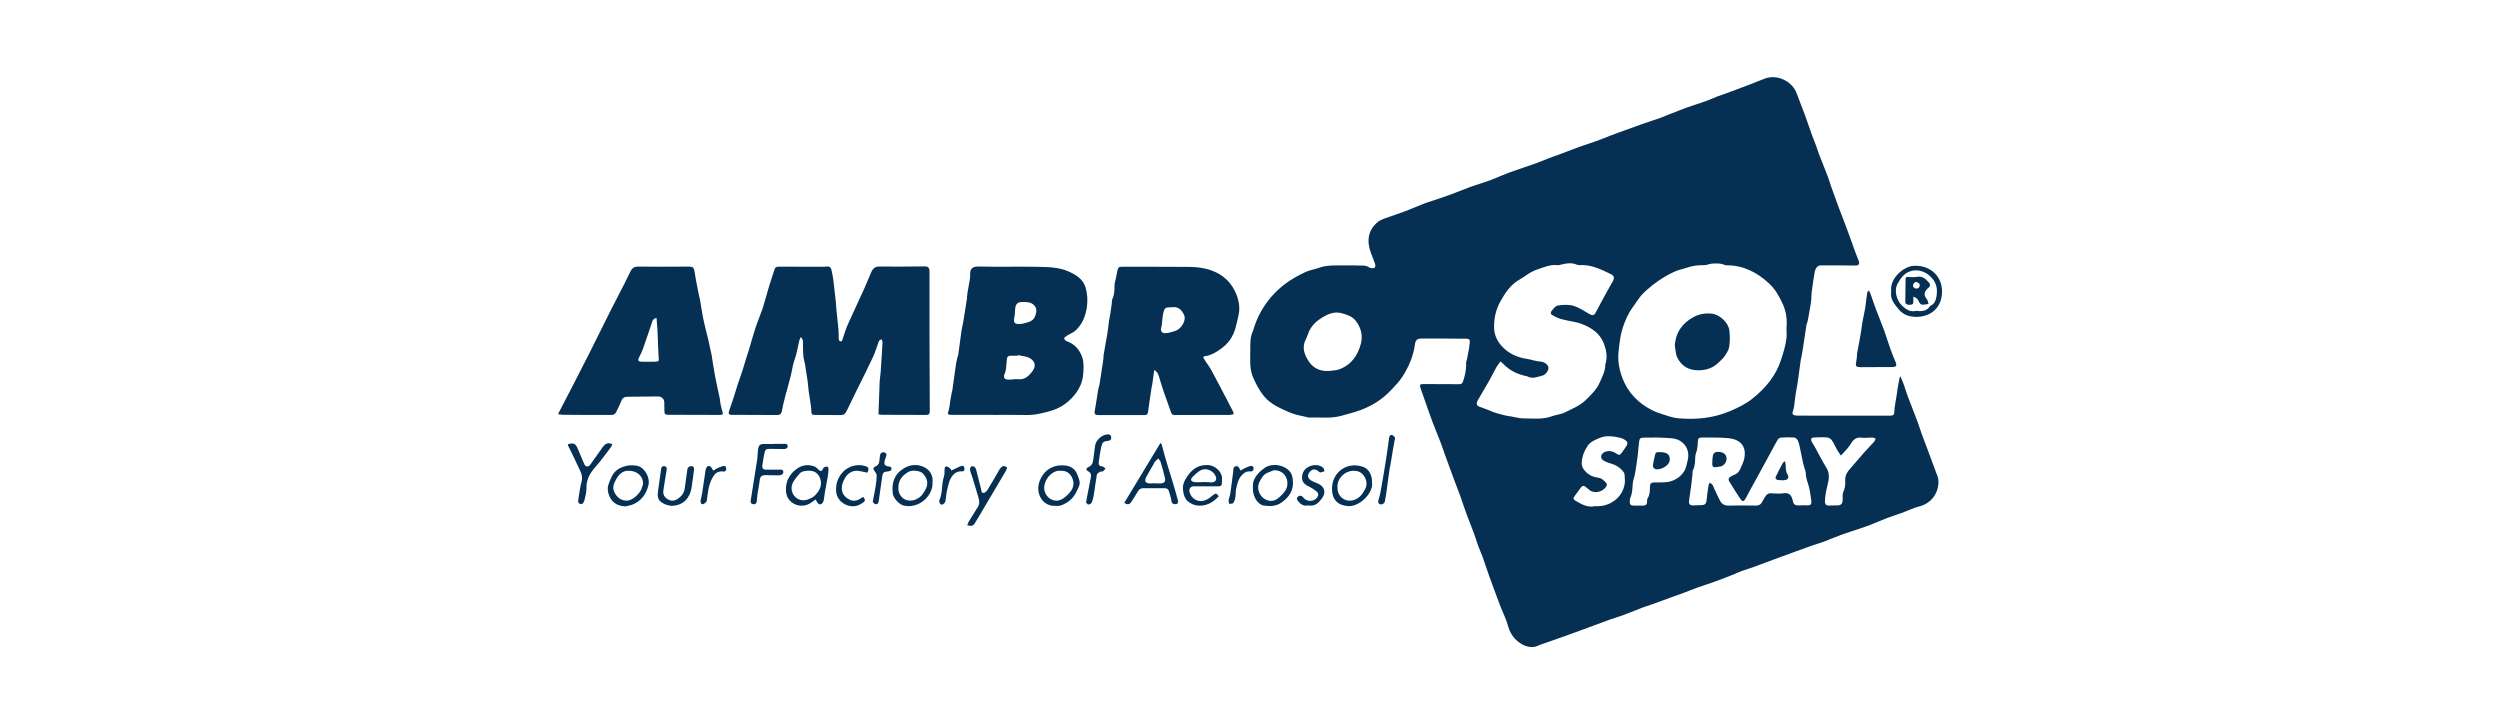
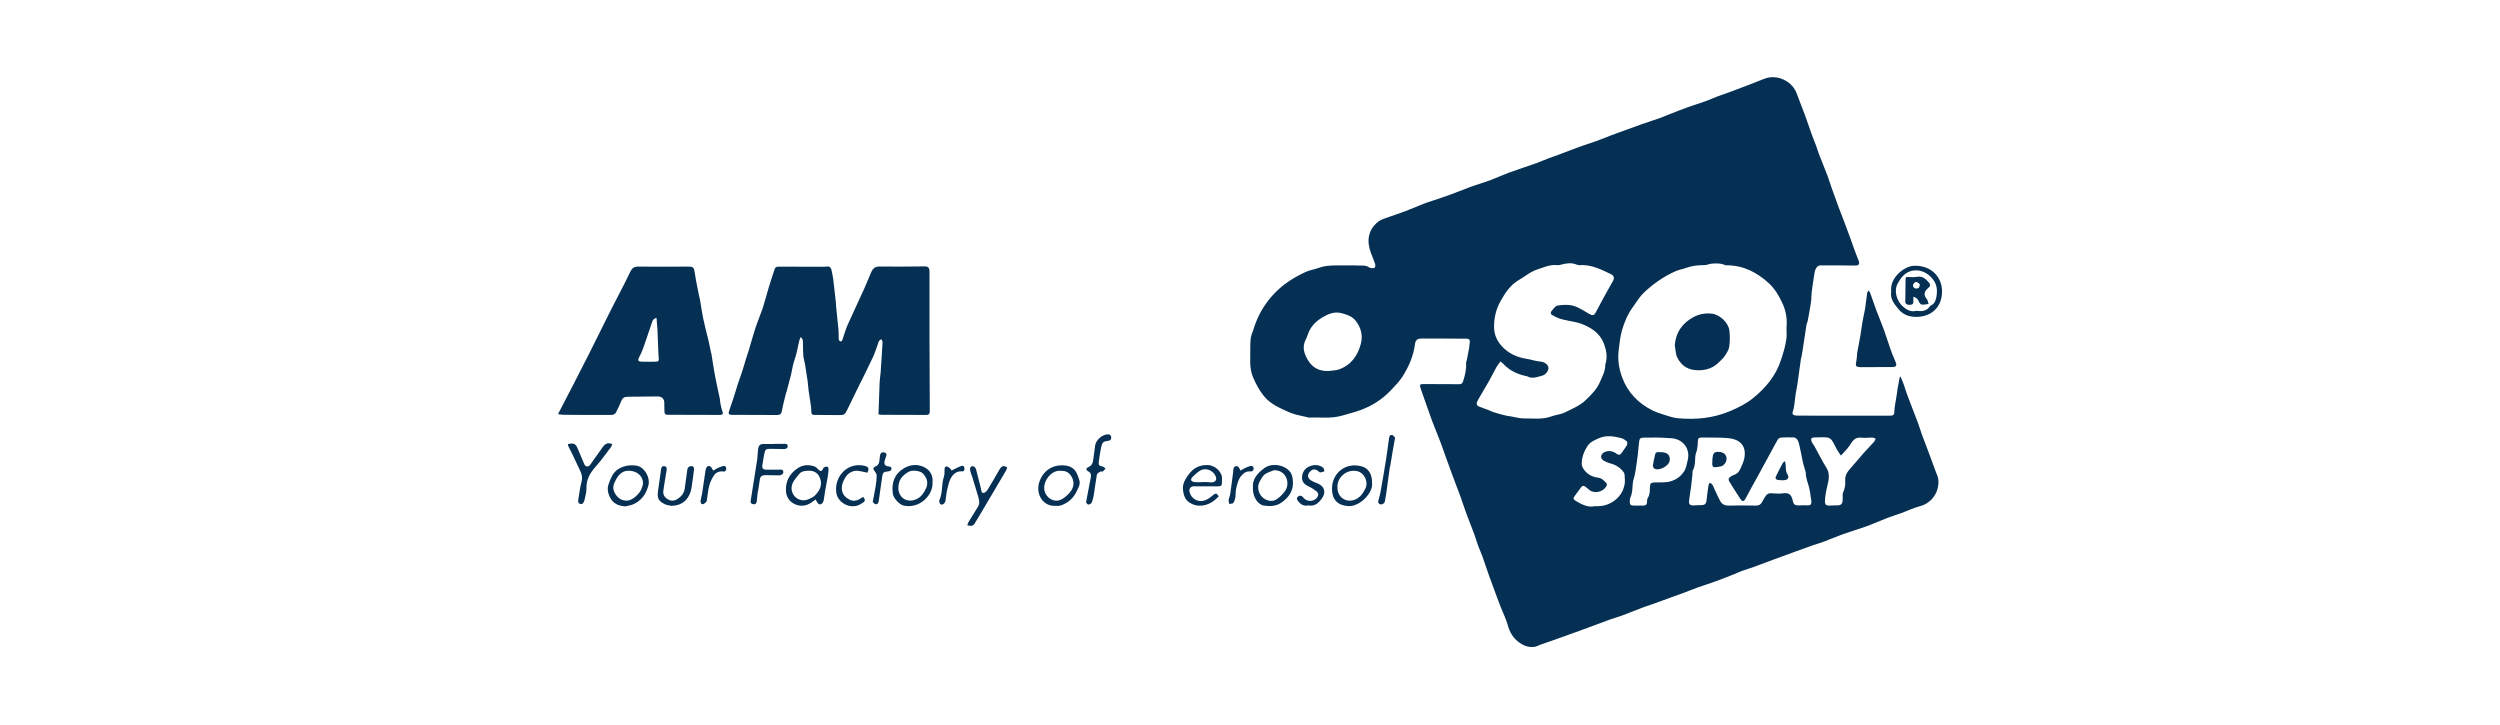
<svg xmlns="http://www.w3.org/2000/svg" id="Capa_1" data-name="Capa 1" viewBox="0 0 345 100">
  <defs>
    <style>
      .cls-1 {
        fill: #053054;
        stroke-width: 0px;
      }
    </style>
  </defs>
  <g id="_67s8Hh.tif" data-name="67s8Hh.tif">
    <g>
      <path class="cls-1" d="m262.3,52.03c.14.34.29.67.41,1.01.18.51.33,1.04.52,1.54.46,1.22.94,2.43,1.4,3.65.21.55.37,1.12.57,1.67.3.82.62,1.63.92,2.44.35.94.7,1.89,1.05,2.84.12.34.29.67.32,1.02.15,1.55-.78,3.2-2.55,3.66-.87.22-1.69.63-2.54.94-.61.22-1.24.41-1.84.64-.84.32-1.67.68-2.5,1.01-.43.17-.87.31-1.3.46-.86.29-1.72.55-2.57.86-.84.31-1.66.66-2.5.98-.55.2-1.11.36-1.67.55-.88.31-1.75.63-2.62.95-.93.34-1.86.68-2.78,1.02-.83.31-1.66.63-2.49.93-.6.22-1.21.4-1.8.61-.34.12-.66.28-.99.42-.89.35-1.78.7-2.68,1.03-.8.29-1.62.54-2.43.83-.61.22-1.21.47-1.82.7-.51.19-1.02.37-1.53.55-.54.2-1.07.39-1.61.59-.45.17-.91.33-1.36.49-.42.15-.85.28-1.27.44-.93.35-1.85.73-2.78,1.08-.54.2-1.1.35-1.64.54-.81.29-1.62.6-2.43.9-.59.22-1.19.44-1.79.66-.88.32-1.75.64-2.63.95-.93.33-1.87.65-2.8.98-.28.1-.54.26-.83.3-.86.12-1.59-.22-2.24-.72-.75-.58-1.18-1.37-1.43-2.29-.23-.83-.63-1.62-.95-2.43-.18-.46-.35-.93-.53-1.39-.37-1.01-.75-2.01-1.11-3.02-.31-.86-.58-1.73-.89-2.59-.19-.52-.43-1.03-.62-1.55-.2-.54-.35-1.09-.55-1.63-.33-.9-.7-1.79-1.03-2.69-.32-.87-.61-1.76-.92-2.64-.2-.55-.42-1.1-.63-1.65-.17-.45-.34-.9-.5-1.35-.33-.89-.65-1.77-.97-2.66-.19-.53-.36-1.06-.56-1.58-.36-.94-.74-1.87-1.11-2.81-.17-.45-.33-.9-.49-1.35-.36-1.03-.72-2.05-1.08-3.08-.02-.06-.04-.12-.06-.18-.21-.6-.15-.67.49-.66,1.61,0,3.22,0,4.83.02.3,0,.43-.13.52-.41.27-.82.46-1.65.41-2.53,0-.15.08-.3.11-.45.1-.52.2-1.03.3-1.55.04-.23.04-.47.08-.69.09-.48-.01-.64-.51-.65-1.05-.01-2.1-.01-3.14-.02-1,0-2,0-3,0-.54,0-.82.2-.89.75-.21,1.64-.85,3.12-1.72,4.49-.44.69-1.03,1.29-1.6,1.89-1.2,1.27-2.63,2.18-4.28,2.77-.83.3-1.68.51-2.52.75-1.49.43-2.98.19-4.47.26-.16,0-.33-.07-.5-.11-.44-.1-.88-.18-1.32-.3-.36-.1-.71-.22-1.05-.37-1.24-.56-2.51-1.1-3.39-2.19-.63-.77-1.09-1.65-1.49-2.57-.58-1.34-.36-2.73-.39-4.1-.01-.41.01-.81.05-1.22.02-.24.1-.48.17-.72.04-.15.13-.28.17-.43.56-1.95,1.53-3.66,2.94-5.13,1.24-1.3,2.73-2.23,4.34-2.97.56-.26,1.19-.33,1.77-.55.75-.28,1.51-.33,2.29-.34.92,0,1.84,0,2.76,0,.23,0,.47.04.7.02.45-.02.87,0,1.26.27.06.04.15.08.22.08.18,0,.42.03.51-.07.09-.11.09-.36.04-.52-.16-.49-.37-.96-.55-1.44-.63-1.63-.48-3.24,1-4.39.29-.22.66-.35,1.01-.48.91-.33,1.83-.62,2.73-.96.86-.32,1.69-.69,2.54-1.03.41-.16.84-.29,1.27-.43.8-.27,1.6-.53,2.39-.82.91-.34,1.81-.71,2.73-1.05.52-.19,1.06-.35,1.58-.53.47-.16.94-.3,1.39-.48.81-.32,1.6-.68,2.41-.98,1.25-.46,2.52-.86,3.78-1.31.57-.2,1.12-.46,1.69-.67.43-.17.88-.31,1.31-.47.95-.36,1.9-.73,2.85-1.08.81-.29,1.63-.54,2.43-.83.63-.22,1.24-.48,1.86-.72.39-.15.78-.3,1.18-.44,1.05-.38,2.1-.77,3.15-1.14.89-.31,1.79-.6,2.68-.91.35-.12.69-.29,1.04-.42.88-.34,1.76-.7,2.65-1.02.86-.31,1.74-.57,2.6-.88.52-.19,1.03-.43,1.55-.63.48-.18.97-.33,1.45-.51.97-.36,1.95-.72,2.92-1.1.69-.27,1.38-.55,2.08-.82,1.73-.68,3.84.3,4.47,2.04.36,1.01.78,2,1.15,3.01.31.84.58,1.7.89,2.55.19.54.42,1.07.62,1.61.14.38.25.77.39,1.14.39,1.01.81,2.02,1.2,3.04.19.49.33,1,.5,1.49.33.92.66,1.84,1,2.76.29.79.6,1.56.9,2.35.25.66.49,1.31.73,1.97.15.42.29.85.45,1.27.23.63.46,1.25.71,1.87.18.45.03.68-.45.68-1.61-.02-3.22-.03-4.83-.02-.16,0-.37.1-.47.23-.15.19-.27.43-.31.66-.16.92-.29,1.85-.41,2.77-.05.37-.04.75-.07,1.12-.02.2-.05.4-.08.6-.1.59-.2,1.19-.31,1.78-.04.23-.09.45-.14.68-.02.09-.09.17-.11.26-.19,1.21-.37,2.42-.55,3.63-.04.29-.09.58-.15.86-.02.12-.08.24-.09.36-.16,1.11-.3,2.22-.46,3.33-.07.49-.18.98-.26,1.47-.08.51-.12,1.02-.19,1.53-.04.29-.09.58-.19.85-.12.33-.06.5.3.57.15.03.31.03.47.03,4.21,0,8.42,0,12.62.01.48,0,.61-.14.61-.61,0-.28.05-.55.09-.83.09-.55.18-1.1.27-1.65.03-.17.03-.34.06-.51.08-.47.17-.95.26-1.42.02-.11.05-.23.08-.34.05,0,.1-.01.15-.02Zm-15.77-6.7c.12-1.15-.02-2.28-.49-3.33-.48-1.06-1.04-2.08-1.93-2.9-1.65-1.52-3.5-2.47-5.78-2.49-.11,0-.23,0-.32-.04-.56-.28-1.16-.21-1.75-.19-.37.02-.73.22-1.1.21-.85-.01-1.67.09-2.48.38-.5.18-1.03.26-1.51.48-1.61.72-3.04,1.73-4.32,2.94-.56.53-.96,1.22-1.42,1.85-.76,1.02-1.27,2.18-1.61,3.39-.24.86-.32,1.78-.44,2.67-.17,1.33.04,2.63.51,3.87.77,2.03,2.21,3.49,4.14,4.46.37.19.77.34,1.17.46.79.24,1.57.56,2.38.63,2.47.22,4.88-.01,7.2-1,1.13-.48,2.23-1.03,3.17-1.8,1.73-1.41,3.14-3.09,3.83-5.27.16-.5.33-.99.46-1.5.12-.48.23-.96.29-1.45.05-.45.01-.91.01-1.36Zm-39.46,4.55c-.21.29-.41.52-.56.78-.34.6-.63,1.22-.97,1.82-.52.92-1.07,1.83-1.6,2.75-.23.39-.19.72.11.85.46.19.93.34,1.39.52.17.07.34.16.51.22.19.07.38.13.57.19.19.06.38.11.57.16.27.07.54.14.81.2.23.05.46.07.69.11.55.09,1.1.26,1.65.26,1.3-.01,2.62.19,3.9-.29.58-.22,1.23-.25,1.78-.52,1.01-.5,2.08-.92,2.92-1.73.77-.74,1.52-1.48,1.95-2.48.34-.77.74-1.51.74-2.38,0-.08.04-.15.06-.23.25-.93.07-1.85-.26-2.71-.55-1.43-1.75-2.2-3.12-2.72-.55-.21-1.14-.28-1.72-.41-.44-.1-.89-.17-1.31-.32-.37-.13-.73-.32-1.07-.53-.08-.05-.13-.34-.06-.41.27-.31.55-.78.89-.84.71-.12,1.5-.16,2.18.03.79.23,1.5.73,2.23,1.14.37.21.61.22.82-.15.3-.53.57-1.08.86-1.61.51-.93,1.01-1.86,1.54-2.77.24-.41.19-.76-.25-.97-1.39-.67-2.77-1.37-4.39-1.25-.12,0-.25-.03-.36-.08-.67-.27-1.34-.2-2.01-.02-.22.06-.46.12-.69.1-.93-.11-1.75.28-2.59.55-.35.11-.7.26-1.02.44-.55.32-1.06.72-1.61,1.03-1.24.71-1.98,1.87-2.63,3.05-.56,1.02-.83,2.16-.84,3.37-.01,1.04.33,1.89.98,2.64.97,1.13,2.25,1.68,3.7,1.88.23.03.45.11.68.16.35.07.7.17,1.05.19.52.04,1.02.38,1.09.79.07.4-.34,1.01-.82,1.14-.7.18-1.39.51-2.12.1-.05-.03-.12-.02-.18-.04-1.18-.26-2.24-.76-3.08-1.65-.1-.11-.22-.2-.41-.37Zm28.85,16.74c.48.16.52.57.68.89.28.56.51,1.14.82,1.68.24.41.62.6,1.14.58,1.23-.03,2.46-.02,3.7,0,.33,0,.59-.06.79-.31.13-.17.22-.37.33-.56.23-.38.41-.83.97-.83.56,0,1.14.1,1.68.01.9-.15,1.22.26,1.38,1.06.1.52.37.63.9.61.31-.01.63-.04.93-.02.62.05.8-.09.71-.69-.11-.77-.2-1.55-.44-2.28-.18-.53-.32-1.03-.32-1.58,0-.09-.05-.18-.08-.27-.1-.36-.22-.71-.3-1.07-.17-.79-.31-1.58-.49-2.37-.06-.26-.13-.53-.26-.75-.1-.16-.31-.34-.49-.35-.59-.04-1.19-.02-1.78.02-.16,0-.37.12-.45.26-.31.51-.57,1.04-.86,1.56-.67,1.23-1.34,2.46-2.01,3.69-.51.93-1.04,1.85-1.52,2.79-.28.55-.46.62-.8.13-.54-.78-1.02-1.6-1.53-2.41-.14-.22-.07-.43.13-.58.15-.11.31-.22.49-.27.44-.13.73-.42.91-.82.21-.48.45-.96.56-1.47.35-1.76-.62-2.64-2.16-2.8-1.21-.12-2.44-.07-3.65-.09-.5,0-.59.1-.6.6,0,.35-.05.71-.11,1.06-.06.32-.22.63-.24.94-.04.65,0,1.31-.33,1.92-.08.15-.04.37-.06.55-.06.54-.11,1.08-.18,1.62-.09.68-.22,1.36-.29,2.04-.05.49.13.65.63.64.27,0,.53-.05.8-.04.8.02.94-.11,1.01-.9.06-.61.15-1.21.24-1.81.02-.13.1-.25.16-.39Zm-52.6-15.42c.48-.07.98-.06,1.42-.21,1.69-.58,2.61-1.89,3.05-3.52.31-1.14.04-2.26-.71-3.21-.5-.63-1.25-.86-1.98-1.05-.92-.24-1.78.1-2.55.55-.81.48-1.51,1.11-1.91,1.99-.16.35-.25.73-.43,1.06-.6,1.13-.2,2.16.41,3.08.61.92,1.55,1.36,2.7,1.3Zm45.05,9.17s0,.01,0,.02c-.47,0-.94,0-1.41,0-.62,0-.73.11-.78.72-.05.59-.11,1.18-.18,1.77-.09.73-.2,1.45-.31,2.17-.03.18-.07.37-.11.55-.08.35-.21.69-.25,1.04-.07.7-.04,1.4-.35,2.06-.06.13-.06.31-.07.46-.02.48.12.62.6.61.42,0,.84-.01,1.26,0,.33,0,.5-.13.52-.46.01-.19,0-.41.08-.55.31-.46.31-.97.32-1.49.01-.59.13-.69.74-.7.74-.01,1.49.06,2.22-.18.73-.24,1.29-.65,1.72-1.29.33-.48.39-1.04.53-1.58.4-1.56-.62-2.9-2.19-3.04-.78-.07-1.56-.08-2.34-.11Zm-8.34,9.49c.75,0,1.32-.03,1.93-.3.8-.35,1.38-.84,1.8-1.54.22-.36.36-.79.44-1.21.07-.38.02-.78,0-1.17,0-.15-.03-.32-.11-.44-.46-.65-1.09-1.05-1.86-1.25-.37-.1-.73-.26-1.05-.47-.14-.09-.26-.38-.22-.55.04-.19.22-.42.4-.51.61-.31,1.21-.19,1.75.21.28.21.48.16.67-.12.24-.36.52-.7.73-1.08.08-.14.08-.44-.01-.52-.23-.2-.51-.39-.8-.46-.99-.24-2.01-.42-2.99,0-.61.26-1.26.52-1.64,1.11-.48.73-.78,1.53-.79,2.42,0,.23.09.49.21.69.48.74,1.18,1.14,2.05,1.25.53.06.85.43,1.17.79.07.07.03.3-.04.41-.52.86-1.8,1.05-2.43.41-.12-.12-.28-.21-.4-.32-.27-.24-.5-.2-.7.1-.26.37-.53.74-.8,1.09-.27.35-.27.48.1.71.84.51,1.7.95,2.6.75Zm34.01-6.99c-.22-.34-.4-.57-.54-.82-.24-.43-.43-.9-.72-1.31-.13-.19-.42-.35-.64-.37-.61-.05-1.22-.02-1.83,0-.12,0-.31.07-.35.16-.05.12,0,.3.05.43.1.21.25.39.37.59.56,1.01,1.07,2.05,1.68,3.03.5.81.31,1.66.12,2.44-.18.74-.33,1.45-.34,2.21,0,.37.19.55.56.54.34,0,.69-.04,1.03-.03.63.02.84-.17.86-.81.01-.36-.06-.76.09-1.06.25-.52.29-1.06.26-1.6-.03-.65.26-1.13.67-1.58.65-.72,1.26-1.48,1.9-2.2.45-.51.94-1,1.4-1.51.11-.12.16-.3.23-.46-.17-.05-.34-.14-.51-.14-.48,0-.98.08-1.45.02-.64-.08-1.04.19-1.37.69-.18.27-.36.55-.57.8-.26.31-.54.59-.91.99Z" />
      <path class="cls-1" d="m121.23,57.17c.06-1.56.1-3.01.16-4.45.02-.45.11-.9.14-1.35.1-1.38.18-2.77.26-4.15,0-.14-.11-.28-.17-.42-.12.1-.29.18-.34.3-.28.72-.48,1.48-.81,2.18-.7,1.51-1.46,3-2.2,4.49-.47.95-.93,1.91-1.39,2.86-.29.59-.44.66-1.09.65-1.08-.02-2.16-.02-3.24-.02-.54,0-.57-.07-.59-.58-.02-.62-.14-1.23-.23-1.85-.04-.31-.1-.61-.14-.91-.05-.45-.08-.9-.14-1.35-.11-.76-.23-1.51-.35-2.26-.07-.4-.2-.79-.24-1.19-.05-.54-.04-1.08-.05-1.63-.01-.32.06-.66-.31-.97-.08.18-.16.31-.19.46-.23.9-.34,1.82-.67,2.7-.25.66-.32,1.39-.49,2.08-.19.77-.4,1.53-.6,2.29-.01.04-.05.08-.06.13-.19.78-.41,1.56-.55,2.35-.11.6-.21.75-.84.74-1.83,0-3.66-.01-5.49-.02-.23,0-.47.01-.7,0-.31-.02-.42-.18-.32-.47.23-.68.47-1.35.69-2.03.17-.53.32-1.07.49-1.6.22-.67.47-1.34.69-2.01.18-.56.34-1.13.51-1.69.13-.41.27-.83.4-1.24.29-.95.54-1.92.85-2.86.31-.95.71-1.87,1.03-2.81.31-.95.55-1.93.84-2.89.26-.85.54-1.69.82-2.53.11-.33.39-.32.66-.32,1.94,0,3.88,0,5.82.01.2,0,.41.02.61-.02.4-.08.65.07.74.45.1.44.19.88.25,1.32.13,1.02.24,2.04.35,3.06.03.25.03.5.05.75.1,1.01.21,2.02.31,3.03.03.31.03.62.04.93,0,.19-.02.38.02.56.02.1.14.2.24.23.06.02.21-.09.23-.17.15-.42.27-.86.42-1.28.13-.38.28-.75.45-1.12.73-1.6,1.48-3.2,2.2-4.8.33-.72.6-1.47.93-2.19.26-.57.58-.79,1.13-.78,2.08.03,4.16,0,6.24-.02.49,0,.67.18.67.73,0,2.95,0,5.91,0,8.86,0,3.47.02,6.94.04,10.41,0,.38-.16.5-.51.5-2.05,0-4.1,0-6.15-.02-.18,0-.35-.06-.45-.07Z" />
-       <path class="cls-1" d="m166.02,49.27c.11.19.19.35.29.51.28.43.6.83.84,1.28.72,1.33,1.42,2.67,2.12,4.01.3.58.6,1.16.9,1.74.04.08.04.17.08.34-.19.04-.36.11-.53.11-2.53,0-5.07,0-7.6.01-.3,0-.43-.09-.53-.39-.3-.93-.66-1.84-.98-2.77-.22-.63-.41-1.27-.6-1.91-.12-.41-.2-.84-.73-1.14-.04.28-.07.48-.09.69-.06.46-.12.92-.19,1.37-.01.08-.04.15-.06.23-.17,1.16-.36,2.32-.51,3.49-.04.31-.16.44-.47.44-2.14,0-4.28-.01-6.43,0-.36,0-.53-.15-.47-.51.04-.28.1-.55.15-.83.09-.58.18-1.17.27-1.75.04-.28.1-.55.16-.82.02-.08.07-.14.08-.22.18-1.18.37-2.37.54-3.55.03-.18,0-.38.03-.56.18-1.07.38-2.15.56-3.22.08-.51.12-1.02.19-1.53.04-.3.12-.6.17-.91.08-.48.14-.95.21-1.43.03-.23,0-.49.09-.69.28-.59.29-1.21.29-1.83,0-.14.02-.28.05-.42.12-.56.27-1.12.36-1.69.06-.36.2-.51.58-.51,3.05.01,6.1-.01,9.15.02.82,0,1.67.07,2.47.26,1.73.42,3.15,1.37,3.96,2.99.53,1.05.82,2.23.55,3.4-.27,1.17-.46,2.41-1.18,3.42-.35.49-.81.92-1.3,1.27-.66.47-1.36.89-2.2.99-.05,0-.1.06-.23.14Zm-4.28-6.87c-.95,0-1.05.06-1.23.92-.09.41-.1.84-.15,1.25-.02.18-.03.38-.09.55-.17.53.04.9.59.86.46-.03.91-.18,1.35-.32.7-.23,1.3-1.11,1.28-1.84,0-.12-.04-.25-.09-.36-.34-.74-.86-1.19-1.66-1.06Z" />
-       <path class="cls-1" d="m137.02,57.25c-1.91,0-3.81,0-5.72,0-.54,0-.56-.1-.39-.61.15-.45.16-.94.24-1.42.06-.36.13-.73.2-1.09.01-.06.05-.12.06-.18.17-1.2.33-2.4.5-3.59.05-.33.13-.67.2-1,.03-.14.11-.26.13-.4.15-1.09.29-2.19.44-3.28.06-.44.19-.88.26-1.32.17-1.03.33-2.06.49-3.09.04-.26.03-.53.07-.79.07-.44.16-.88.23-1.32.06-.4.17-.8.15-1.2-.04-.86.31-1.2,1.17-1.18,2.72.07,5.44-.01,8.16.04,1.44.03,2.92.05,4.27.65,1,.45,1.98,1.04,2.32,2.18.27.92.33,1.87.17,2.86-.2,1.2-.64,2.25-1.51,3.07-.35.33-.85.5-1.26.77-.14.09-.35.24-.34.35.01.14.18.33.33.38,1.13.38,1.83,1.22,2.18,2.28.22.67.17,1.45.12,2.18-.09,1.55-.87,2.76-1.99,3.78-.69.62-1.45,1.07-2.37,1.34-1.15.34-2.29.64-3.5.61-1.53-.04-3.06-.01-4.6-.01h0Zm3.45-8.26s-.02.07-.03.1c-.33,0-.66,0-.98,0-.3,0-.48.14-.51.44-.04.37-.05.75-.1,1.12-.04.29-.06.6-.18.86-.26.58-.08.89.57.88.42,0,.85-.1,1.26-.06.89.1,1.44-.41,1.92-1.02.59-.76.49-1.45-.36-1.91-.47-.25-1.06-.27-1.59-.4Zm.22-4.27c.09,0,.19,0,.28-.02,1.07-.27,1.79-.3,2.02-1.57.09-.49-.06-.87-.46-1.16-.41-.3-.87-.28-1.34-.3-.71-.03-1.05.25-1.1.98-.03.4-.03.81-.12,1.2-.14.64.05.9.72.86Z" />
      <path class="cls-1" d="m77,57.16c.27-.52.49-.94.71-1.37.44-.84.87-1.68,1.31-2.53.74-1.44,1.48-2.88,2.21-4.32,1.02-2.04,2.03-4.08,3.05-6.12.65-1.28,1.32-2.55,1.97-3.83.26-.51.51-1.04.76-1.55.22-.44.52-.66,1.07-.65,2.28.03,4.57.01,6.85,0,.75,0,.84.12.95.87.16,1.11.41,2.21.62,3.31.02.11.07.21.09.31.15.87.26,1.75.44,2.62.2.98.46,1.95.7,2.92.03.12.05.24.08.36.1.5.21.99.32,1.49.02.08.05.15.06.23.16.98.29,1.97.48,2.95.2,1.07.45,2.13.67,3.19.04.2.03.41.07.6.08.36.14.73.27,1.08.14.39.08.54-.32.54-2.38,0-4.75,0-7.13-.02-.46,0-.53-.09-.54-.56,0-.39,0-.78-.02-1.17-.02-.5-.4-.81-.9-.8-1.34.02-2.69.04-4.03.04-.62,0-.82.13-1.05.69-.21.52-.44,1.03-.71,1.52-.09.16-.37.3-.56.3-2.24.01-4.47,0-6.71-.02-.2,0-.4-.05-.7-.09Zm13.61-13.29c-.33.07-.51.23-.6.51-.42,1.25-.84,2.51-1.28,3.75-.14.41-.34.8-.54,1.19-.21.4-.12.58.34.59.64.02,1.28.02,1.92,0,.43,0,.5-.11.45-.55-.02-.19-.03-.37-.04-.56-.04-1.08-.08-2.15-.13-3.23-.03-.55-.08-1.11-.13-1.71Z" />
      <path class="cls-1" d="m257.85,40.08c.11.16.2.23.23.33.28.77.53,1.55.82,2.32.36.96.76,1.9,1.11,2.86.29.8.53,1.62.82,2.43.22.63.46,1.25.73,1.86.25.55.15.77-.44.77-1.44.01-2.87.01-4.31.02-.14,0-.28-.01-.42-.04-.24-.05-.32-.18-.27-.44.08-.38.1-.77.15-1.15,0-.08,0-.16,0-.23.16-.88.34-1.76.49-2.65.1-.59.18-1.2.27-1.79.05-.3.12-.6.18-.9.07-.35.15-.7.2-1.05.09-.66.17-1.33.26-1.99.01-.08.08-.15.17-.32Z" />
-       <path class="cls-1" d="m160.13,61.14c.1.09.16.11.17.15.16.56.3,1.13.46,1.69.13.48.27.96.42,1.43.21.7.44,1.4.65,2.1.26.88.52,1.76.75,2.65.03.12-.08.37-.17.39-.27.06-.58.05-.72-.26-.05-.11-.03-.25-.06-.37-.1-.39-.2-.78-.33-1.17-.09-.27-.3-.38-.59-.38-.98,0-1.97,0-2.95,0-.39,0-.59.2-.77.5-.29.5-.59.99-.92,1.46-.22.32-.53.34-.92.06,1.66-2.76,3.32-5.5,4.99-8.26Zm-.76,5.53s0,.03,0,.04c.28,0,.56,0,.84,0,.45-.02.66-.28.56-.71-.18-.74-.37-1.48-.59-2.21-.06-.19-.22-.35-.34-.52-.16.15-.33.3-.48.46-.04.04-.05.11-.08.17-.38.66-.77,1.31-1.13,1.98-.09.17-.14.43-.07.59.06.13.32.22.5.24.26.03.53-.02.79-.03Z" />
      <path class="cls-1" d="m260.99,40.24c-.26-1.9,1.81-3.5,3.1-3.56,2.31-.12,3.91,1.47,3.91,3.52,0,2.22-1.49,3.5-3.49,3.53-.97.01-1.84-.25-2.49-1.04-.61-.73-1.21-1.45-1.03-2.45Zm3.47,2.65c.77.11,1.44.05,1.89-.65.02-.04.07-.06.11-.08.47-.21.65-.63.74-1.07.17-.87.16-1.71-.41-2.49-.76-1.03-2.02-1.58-3.24-1.14-.81.29-1.26.94-1.67,1.67-.57,1.03-.1,2.41.66,3.11.55.5,1.15.87,1.92.65Z" />
      <path class="cls-1" d="m112.56,68.92c-.21.15-.35.25-.48.35-.85.66-1.92.7-2.78.08-.51-.37-.78-.91-.83-1.51-.11-1.36.46-2.44,1.57-3.2.73-.5,1.55-.57,2.38-.26.19.07.35.26.5.4.34.32.47.3.68-.12.03-.06.05-.14.09-.16.17-.05.35-.14.5-.1.08.02.16.27.15.41-.02.39-.08.77-.14,1.15-.1.61-.23,1.22-.34,1.83-.07.41-.11.83-.19,1.25-.02.13-.09.27-.17.38-.24.28-.53.23-.71-.09-.06-.12-.14-.23-.25-.42Zm-1.03-3.96c-.45.02-.92.06-1.23.44-.31.38-.65.76-.87,1.19-.59,1.15.25,2.5,1.54,2.45.41-.02.83-.23,1.2-.44.27-.16.5-.43.69-.69.48-.65.58-1.37.22-2.11-.31-.63-.86-.87-1.55-.84Z" />
      <path class="cls-1" d="m168.2,68.48c-.2.19-.4.41-.62.58-.96.76-2.33,1.04-3.47.27-.62-.42-.78-1.07-.86-1.74-.06-.53.09-1.02.36-1.48.83-1.4,1.7-1.98,3.1-1.93,1.05.04,2.04,1.07,1.92,1.97-.01.11,0,.22,0,.33.01.55-.1.65-.65.64-1.08-.01-2.16-.02-3.23-.01-.45,0-.71.35-.59.8.25.97,1.25,1.54,2.29,1.07.36-.16.68-.44,1-.69.33-.25.43-.24.74.19Zm-2.34-1.92v-.03c.22,0,.44,0,.66,0,.22,0,.44.04.65.04.52,0,.78-.33.62-.78-.29-.83-1.34-1.3-2.11-.88-.41.22-.76.58-1.11.91-.12.11-.24.35-.19.46.05.13.29.23.45.25.34.04.68.01,1.03.01Z" />
      <path class="cls-1" d="m145.72,69.8c-1.83.16-2.88-1.72-2.26-3.39.61-1.63,2-2.37,3.62-2.16.76.1,1.33.52,1.6,1.27.19.52.47,1,.21,1.61-.37.89-.79,1.69-1.64,2.21-.51.31-1.02.55-1.54.46Zm.67-4.83c-1.41-.17-2.8,1.8-2.11,3.14.45.88,1.47,1.28,2.32.75.44-.27.85-.65,1.16-1.06.45-.6.51-1.3.14-1.98-.33-.61-.86-.89-1.5-.84Z" />
      <path class="cls-1" d="m78.38,61.3c.73-.22,1.05-.08,1.31.53.32.74.63,1.49.95,2.24.16.37.56.41.81.06.51-.71,1.01-1.43,1.52-2.14.27-.38.51-.82,1.06-.82.15,0,.31.08.46.12-.06.14-.08.29-.17.4-.68.89-1.33,1.82-2.07,2.65-.78.88-1.35,1.79-1.32,3.02.02.53-.14,1.08-.26,1.61-.04.2-.15.41-.29.54-.09.08-.34.04-.47-.04-.09-.06-.14-.27-.12-.4.14-.88.24-1.77.47-2.62.24-.89-.25-1.54-.56-2.25-.4-.91-.86-1.8-1.3-2.69-.02-.05-.02-.12-.03-.21Z" />
      <path class="cls-1" d="m172.91,67.36c-.15-1.18.6-2.05,1.58-2.77,1.1-.81,3.07-.4,3.69.76.16.3.22.68.24,1.03.1,1.31-.53,2.24-1.57,2.97-.75.53-1.58.54-2.43.42-.84-.12-1.56-1.23-1.52-2.41Zm2.89-2.47c-.32.13-.65.24-.97.39-.53.25-.77.76-1.03,1.24-.34.64-.16,1.52.38,2.07.54.54,1.4.72,2.01.3.46-.32.9-.74,1.2-1.21.65-1.01.15-2.82-1.6-2.79Z" />
      <path class="cls-1" d="m128.69,66.56c.11,1.8-1.85,3.72-4.01,3.2-.59-.14-1.39-1.02-1.47-1.63-.2-1.47.2-2.7,1.52-3.5.92-.56,1.94-.61,2.87-.13.76.4,1.18,1.14,1.09,2.06Zm-4.72.74c0,1.42,1.25,2.18,2.53,1.57.65-.31.99-.84,1.29-1.47.38-.8.09-1.48-.42-2.05-.35-.38-1.43-.53-1.94-.26-.87.47-1.46,1.15-1.45,2.2Z" />
      <path class="cls-1" d="m86.33,69.88c-.57-.03-1.07-.14-1.52-.47-.67-.48-1.12-1.67-.87-2.45.14-.44.31-.88.53-1.29.63-1.22,2.22-1.65,3.46-1.39,1.04.22,1.81,1.63,1.56,2.65-.29,1.2-.92,2.11-2.05,2.64-.34.16-.74.21-1.11.31Zm.42-4.91c-.7-.05-1.29.41-1.66,1.07-.33.58-.68,1.2-.27,1.96.38.7.92,1.11,1.72,1.09.75-.02,1.77-.99,2-1.66.09-.26.21-.54.2-.81-.04-.95-.87-1.67-2.01-1.66Z" />
      <path class="cls-1" d="m189.34,66.65c.2,1.36-1.74,3.32-3.29,3.19-.84-.07-1.5-.31-1.92-1.02-.17-.28-.25-.64-.29-.97-.27-2.34,1.73-4.21,4.17-3.46.73.22,1.14.84,1.29,1.6.04.2.03.4.04.67Zm-4.77.61c-.03,1.4,1.28,2.24,2.55,1.63.65-.32,1.02-.87,1.32-1.51.43-.91-.18-2.17-1.18-2.37-1.54-.3-2.79,1.02-2.69,2.24Z" />
      <path class="cls-1" d="m139,64.51c-.06.14-.1.31-.18.45-.9,1.53-1.8,3.06-2.71,4.59-.54.91-1.07,1.83-1.63,2.73-.08.13-.25.25-.4.28-.19.03-.4-.04-.6-.07.06-.16.11-.34.2-.49.42-.69.86-1.37,1.28-2.07.33-.54.12-1.09-.04-1.63-.24-.82-.49-1.64-.74-2.46-.1-.31-.24-.61-.3-.93-.03-.16,0-.43.12-.51.21-.15.45-.05.6.17.03.05.07.11.09.17.23.9.47,1.81.69,2.71.06.24.03.58.33.58.19,0,.43-.22.55-.4.56-.9,1.08-1.82,1.61-2.74.36-.62.62-.72,1.13-.37Z" />
      <path class="cls-1" d="m106.78,61.25c.45,0,.91,0,1.36,0,.25,0,.56-.05.56.31,0,.35-.29.41-.57.41-.59,0-1.19-.01-1.78-.03-.65-.01-.75.06-.88.7-.1.51-.19,1.01-.26,1.53-.07.47.08.64.55.64.58,0,1.16-.01,1.74,0,.25,0,.58-.08.6.33.01.28-.28.47-.65.46-.56-.01-1.13-.03-1.69-.03-.71,0-.87.17-.94.86-.06.57-.19,1.13-.28,1.69-.05.35-.06.72-.11,1.07-.04.3-.21.45-.52.39-.29-.06-.36-.25-.31-.53.31-1.89.61-3.79.9-5.68.06-.42.04-.84.1-1.26.09-.73.28-.87,1.01-.84.39.02.78,0,1.17,0h0Z" />
      <path class="cls-1" d="m92.71,69.82c-.31-.07-.65-.1-.94-.23-.91-.43-1.1-.84-.96-1.84.14-1,.29-2,.42-3,.04-.27.13-.45.44-.42.3.04.37.25.33.51-.08.49-.16.98-.24,1.48-.08.48-.16.95-.22,1.43-.07.55.22.94.68,1.18.43.24.87.2,1.29-.08.51-.34.89-.78.98-1.42.11-.82.23-1.64.34-2.45.03-.26.05-.5.35-.61.4-.15.65.05.59.47-.12.83-.2,1.67-.34,2.5-.22,1.3-1.05,2.41-2.71,2.46Z" />
      <path class="cls-1" d="m149.89,69.3c.03-.17.03-.23.04-.29.2-1.04.39-2.08.6-3.11.08-.38.01-.66-.36-.86-.33-.18-.32-.43.03-.58.47-.21.62-.57.67-1.03.07-.65.18-1.3.26-1.94.1-.79,1.04-1.59,1.82-1.55.27.02.39.18.4.43.01.25-.09.41-.36.45-.74.1-.87.18-1.03.9-.15.67-.24,1.35-.33,2.03-.06.44.09.56.53.63.15.02.27.18.4.28-.12.13-.21.29-.35.38-.11.07-.3,0-.41.06-.17.1-.4.25-.43.4-.17.92-.27,1.85-.42,2.77-.06.37-.15.74-.29,1.08-.06.14-.31.27-.48.28-.11,0-.23-.22-.31-.29Z" />
      <path class="cls-1" d="m180.56,69.74c-.62.15-1.09-.12-1.46-.63-.13-.18-.2-.36-.02-.54.19-.18.41-.23.63-.06.08.07.15.15.23.24.57.63,1.7.43,1.96-.38.05-.15-.04-.42-.17-.52-.34-.27-.7-.52-1.09-.7-.52-.24-.94-.57-.96-1.15-.02-.66.25-1.22.86-1.56.68-.38,1.57-.34,2.06.12.11.1.13.31.18.47-.19.06-.39.15-.58.17-.1,0-.2-.13-.3-.2-.44-.34-.84-.28-1.2.18-.31.41-.25.81.21,1.11.28.18.61.3.93.43.95.38,1.2,1.24.58,2.07-.45.6-.96,1.13-1.86.96Z" />
      <path class="cls-1" d="m119.69,65.23c-.42-.09-.81-.19-1.21-.25-.74-.11-1.46.28-1.84.94-.27.46-.48.92-.47,1.48.02.77.45,1.23,1.05,1.54.53.28,1.09.18,1.59-.19.1-.07.21-.12.31-.18.32.35.3.58-.05.81-.16.1-.32.2-.48.28-1.3.63-3-.28-3.19-1.7-.19-1.42.53-2.85,1.81-3.47.67-.32,1.42-.38,2.15-.19.52.14.61.39.34.92Z" />
      <path class="cls-1" d="m192.53,60.38c-.11.58-.2,1.05-.28,1.53-.07.38-.12.77-.19,1.15-.07.41-.14.82-.21,1.24-.01.08-.05.15-.06.23-.17,1.23-.34,2.47-.51,3.7-.05.32-.1.65-.17.97-.07.29-.39.48-.65.39-.34-.13-.29-.39-.21-.66.1-.34.2-.68.26-1.03.26-1.47.52-2.93.75-4.4.16-1.01.29-2.03.43-3.05.04-.27.15-.49.44-.41.16.04.27.25.39.36Z" />
      <path class="cls-1" d="m120.44,69.25c.15-.8.3-1.5.41-2.21.07-.46.13-.93.13-1.4,0-.19-.11-.41-.24-.56-.29-.35-.29-.55.1-.72.35-.16.49-.41.51-.76.02-.25.05-.5.09-.74.06-.36.3-.51.63-.41.35.11.27.36.19.61-.07.21-.16.41-.2.62-.07.42.08.61.49.68.21.03.49.02.47.33-.02.3-.27.34-.51.37-.58.05-.69.16-.77.73-.15,1.11-.31,2.21-.47,3.32-.04.27-.14.52-.46.47-.15-.03-.27-.22-.38-.32Z" />
      <path class="cls-1" d="m98.44,64.95c.2-.13.34-.24.5-.31.28-.13.56-.26.86-.33.22-.06.41.07.42.32.02.25-.11.47-.37.44-.54-.08-1,.09-1.29.49-.3.42-.53.92-.67,1.41-.18.66-.23,1.35-.34,2.02-.01.09-.02.21-.08.26-.15.13-.32.34-.48.33-.29,0-.34-.28-.3-.53.06-.34.16-.67.21-1.01.16-1.02.3-2.04.45-3.05.02-.15.06-.31.13-.45.14-.28.45-.31.65-.07.1.12.16.26.3.47Z" />
      <path class="cls-1" d="m171.2,64.94c.21-.12.39-.24.57-.33.24-.11.48-.22.73-.29.25-.06.49,0,.5.32,0,.29-.18.45-.45.42-.56-.07-.93.23-1.25.6-.44.51-.57,1.16-.71,1.79-.09.39-.05.81-.11,1.21-.05.27-.14.55-.3.76-.08.11-.35.08-.54.12-.03-.18-.11-.36-.09-.53.05-.3.19-.59.23-.9.15-1,.27-2,.4-3.01.04-.28-.04-.64.33-.75.4-.12.48.24.69.58Z" />
      <path class="cls-1" d="m131.3,64.93c.22-.11.41-.2.61-.29.24-.11.47-.24.72-.33.23-.08.41,0,.46.25.05.24-.05.51-.3.49-.76-.08-1.24.36-1.56.91-.28.5-.4,1.1-.53,1.66-.11.47-.14.95-.21,1.43-.01.09-.04.19-.09.27-.14.24-.37.41-.61.26-.12-.08-.22-.41-.16-.54.49-1.05.27-2.22.64-3.29.09-.27.06-.59.08-.88.01-.22-.01-.5.28-.5.17,0,.35.18.51.29.06.04.08.13.17.28Z" />
      <path class="cls-1" d="m231.12,47.78c.09-1.86,1.02-3.17,2.56-4.01.76-.42,1.67-.6,2.58-.48,1.09.14,2.27,1.24,2.4,2.34.08.74.08,1.5-.03,2.24-.07.45-.37.88-.63,1.28-.2.31-.5.55-.77.82-.77.79-1.7,1.12-2.81,1.13-1.38.01-2.36-.56-2.95-1.75-.23-.46-.23-1.04-.33-1.57Z" />
      <path class="cls-1" d="m236.3,63.69c0-.14.01-.28.02-.42.06-.68.22-.89.7-.91.67-.03,1.13.25,1.23.75.1.52-.25,1.1-.75,1.25-.12.03-.24.04-.37.06-.78.14-.88.05-.83-.73Z" />
      <path class="cls-1" d="m246.33,63.65c.05.27.1.45.1.62,0,.44.02.86.27,1.25.2.32.06.65-.31.72-.33.06-.68.05-1.02,0-.24-.03-.43-.2-.31-.46.31-.65.64-1.28.98-1.91.03-.06.11-.09.28-.22Z" />
      <path class="cls-1" d="m229.19,62.4c.93,0,1.34.42,1.22,1.19-.11.72-1.44,1.43-2.09,1.09-.12-.06-.24-.31-.22-.45.07-.51.19-1.01.31-1.51.11-.47.51-.3.78-.32Z" />
      <path class="cls-1" d="m264.04,40.94c0,.25-.01.42,0,.59.03.3-.06.49-.38.53-.42.05-.72-.09-.73-.39,0-1.08.02-2.15.04-3.23,0-.04.04-.08.11-.22.46,0,.98.07,1.47-.02.74-.13,1.17.27,1.6.74.24.25.27.52.02.73-.58.48-.82.97-.25,1.63.12.14.13.37.22.65-.36.04-.67.12-.96.08-.14-.02-.3-.24-.37-.4-.14-.32-.31-.56-.78-.69Zm.89-1.72c-.1-.07-.25-.25-.43-.3-.24-.06-.52.25-.5.49.02.28.21.41.47.41.29,0,.45-.16.47-.6Z" />
    </g>
  </g>
</svg>